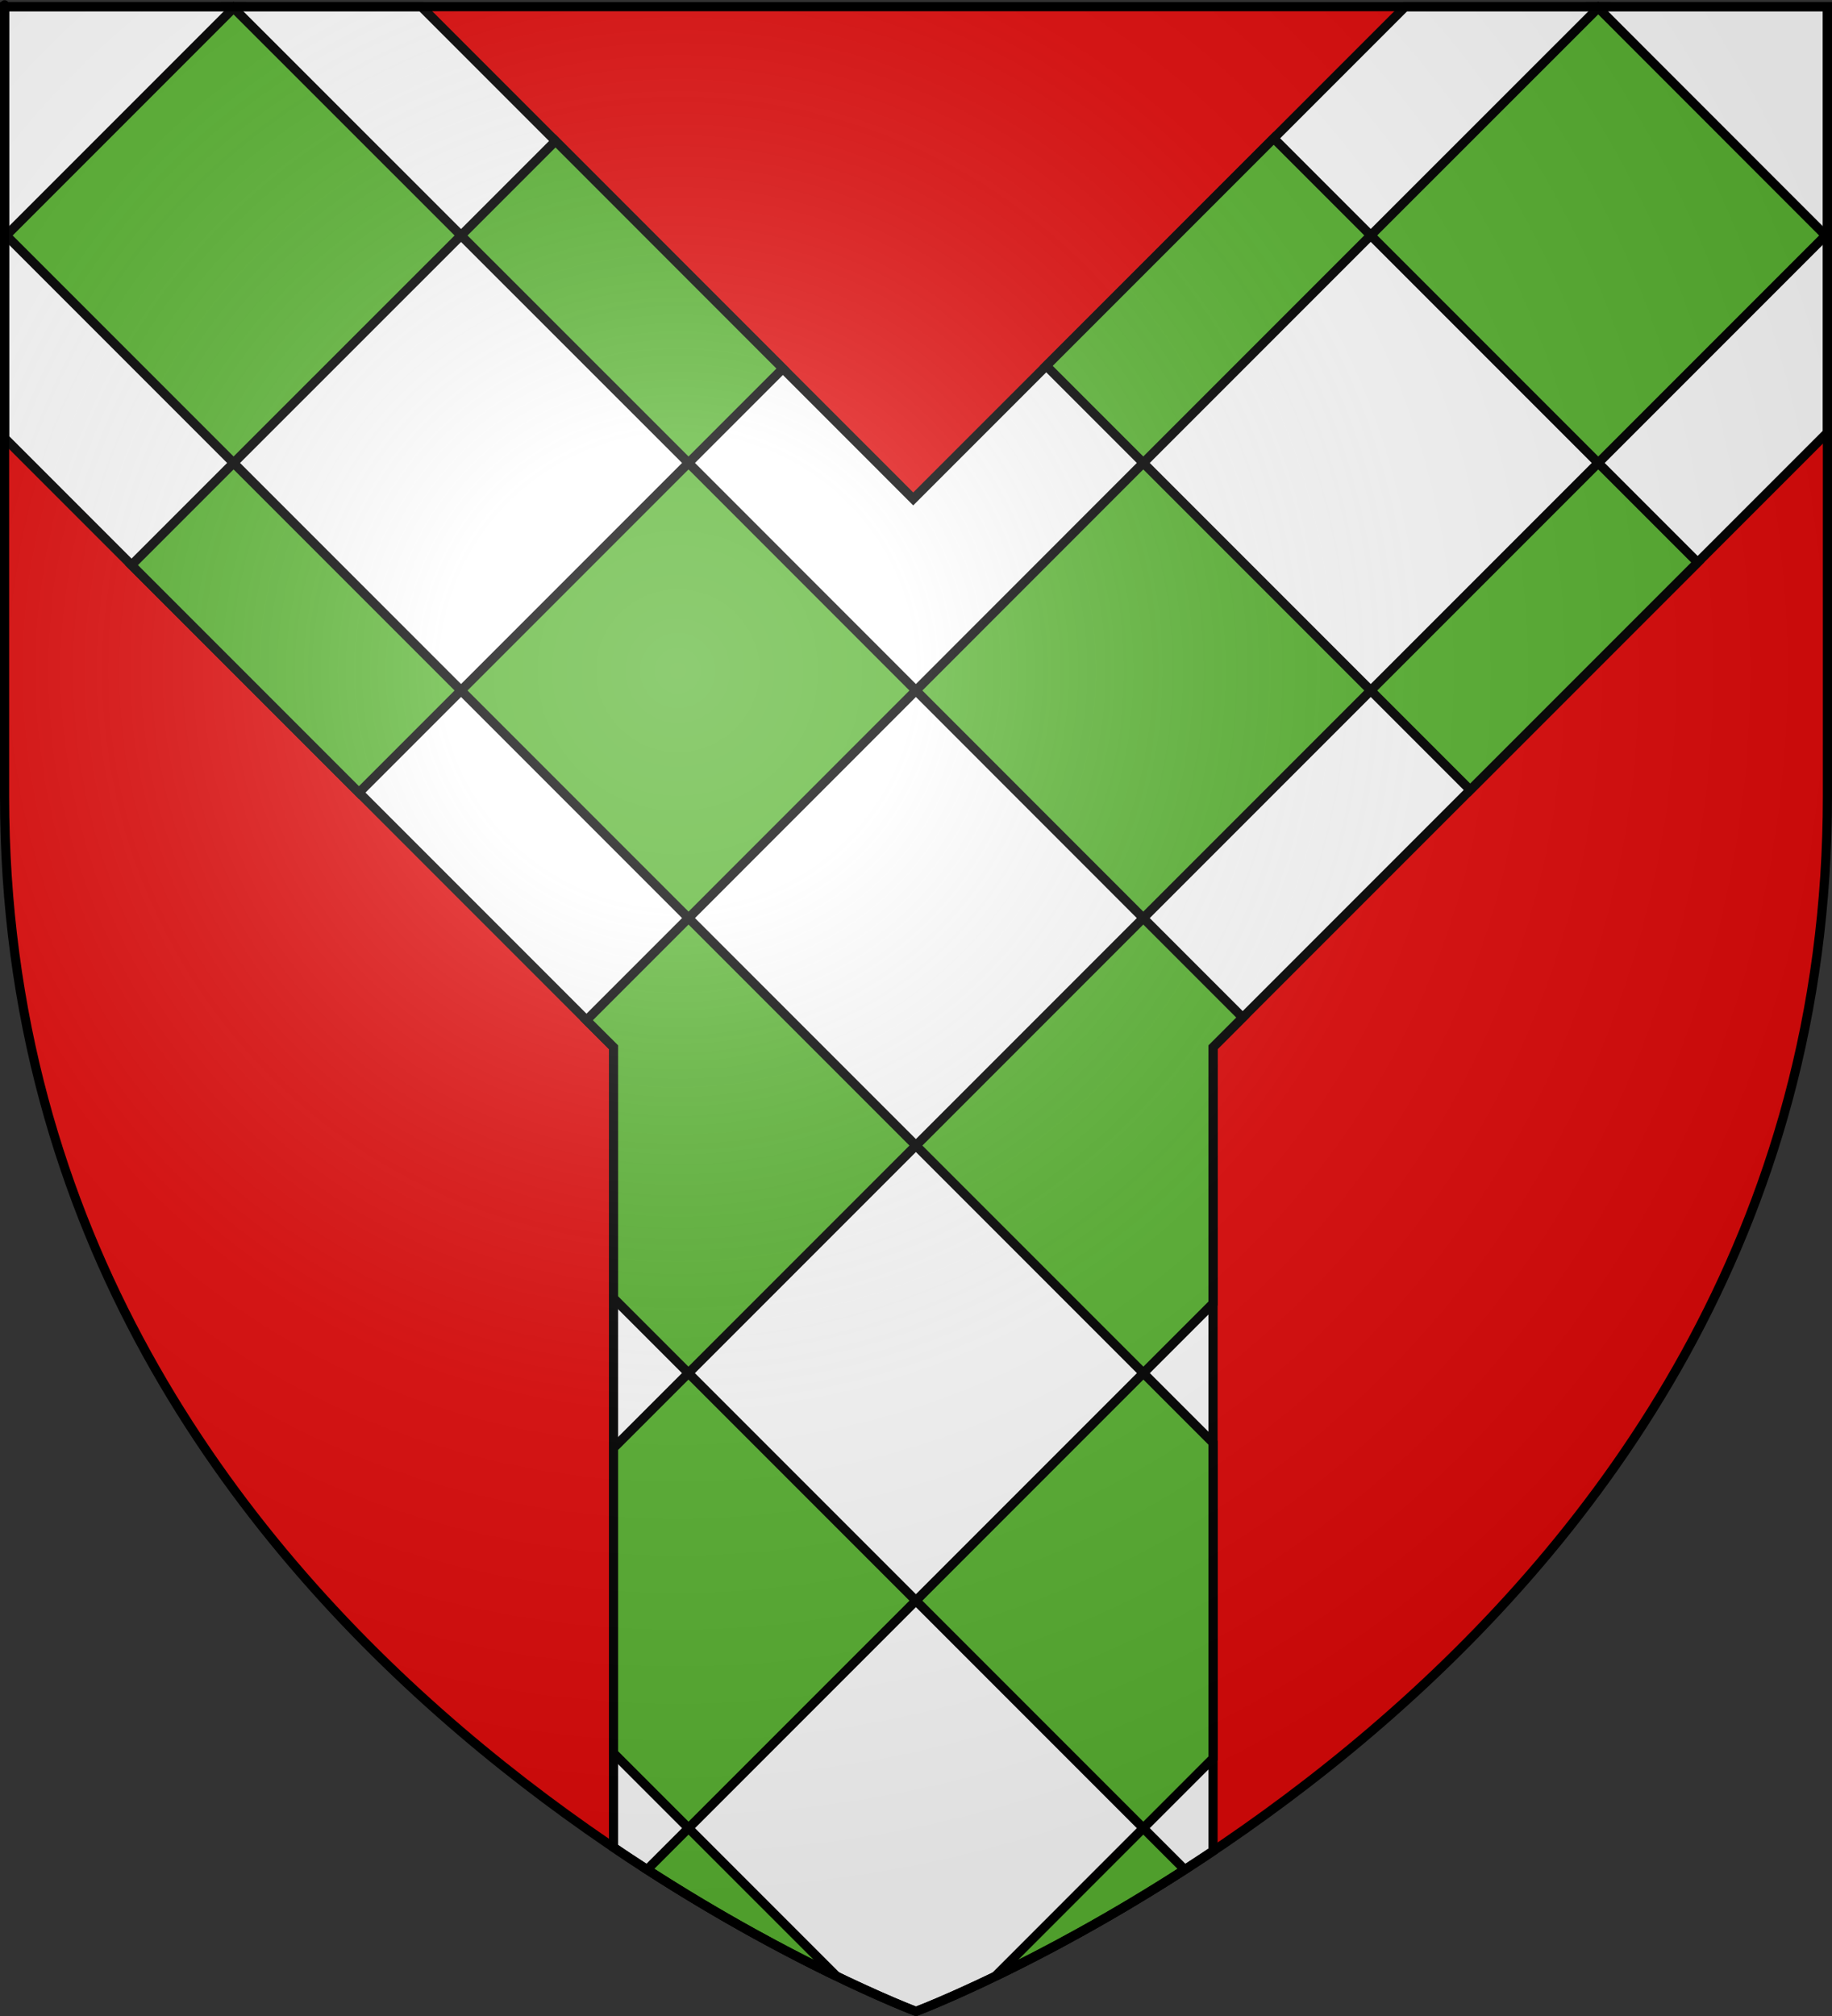
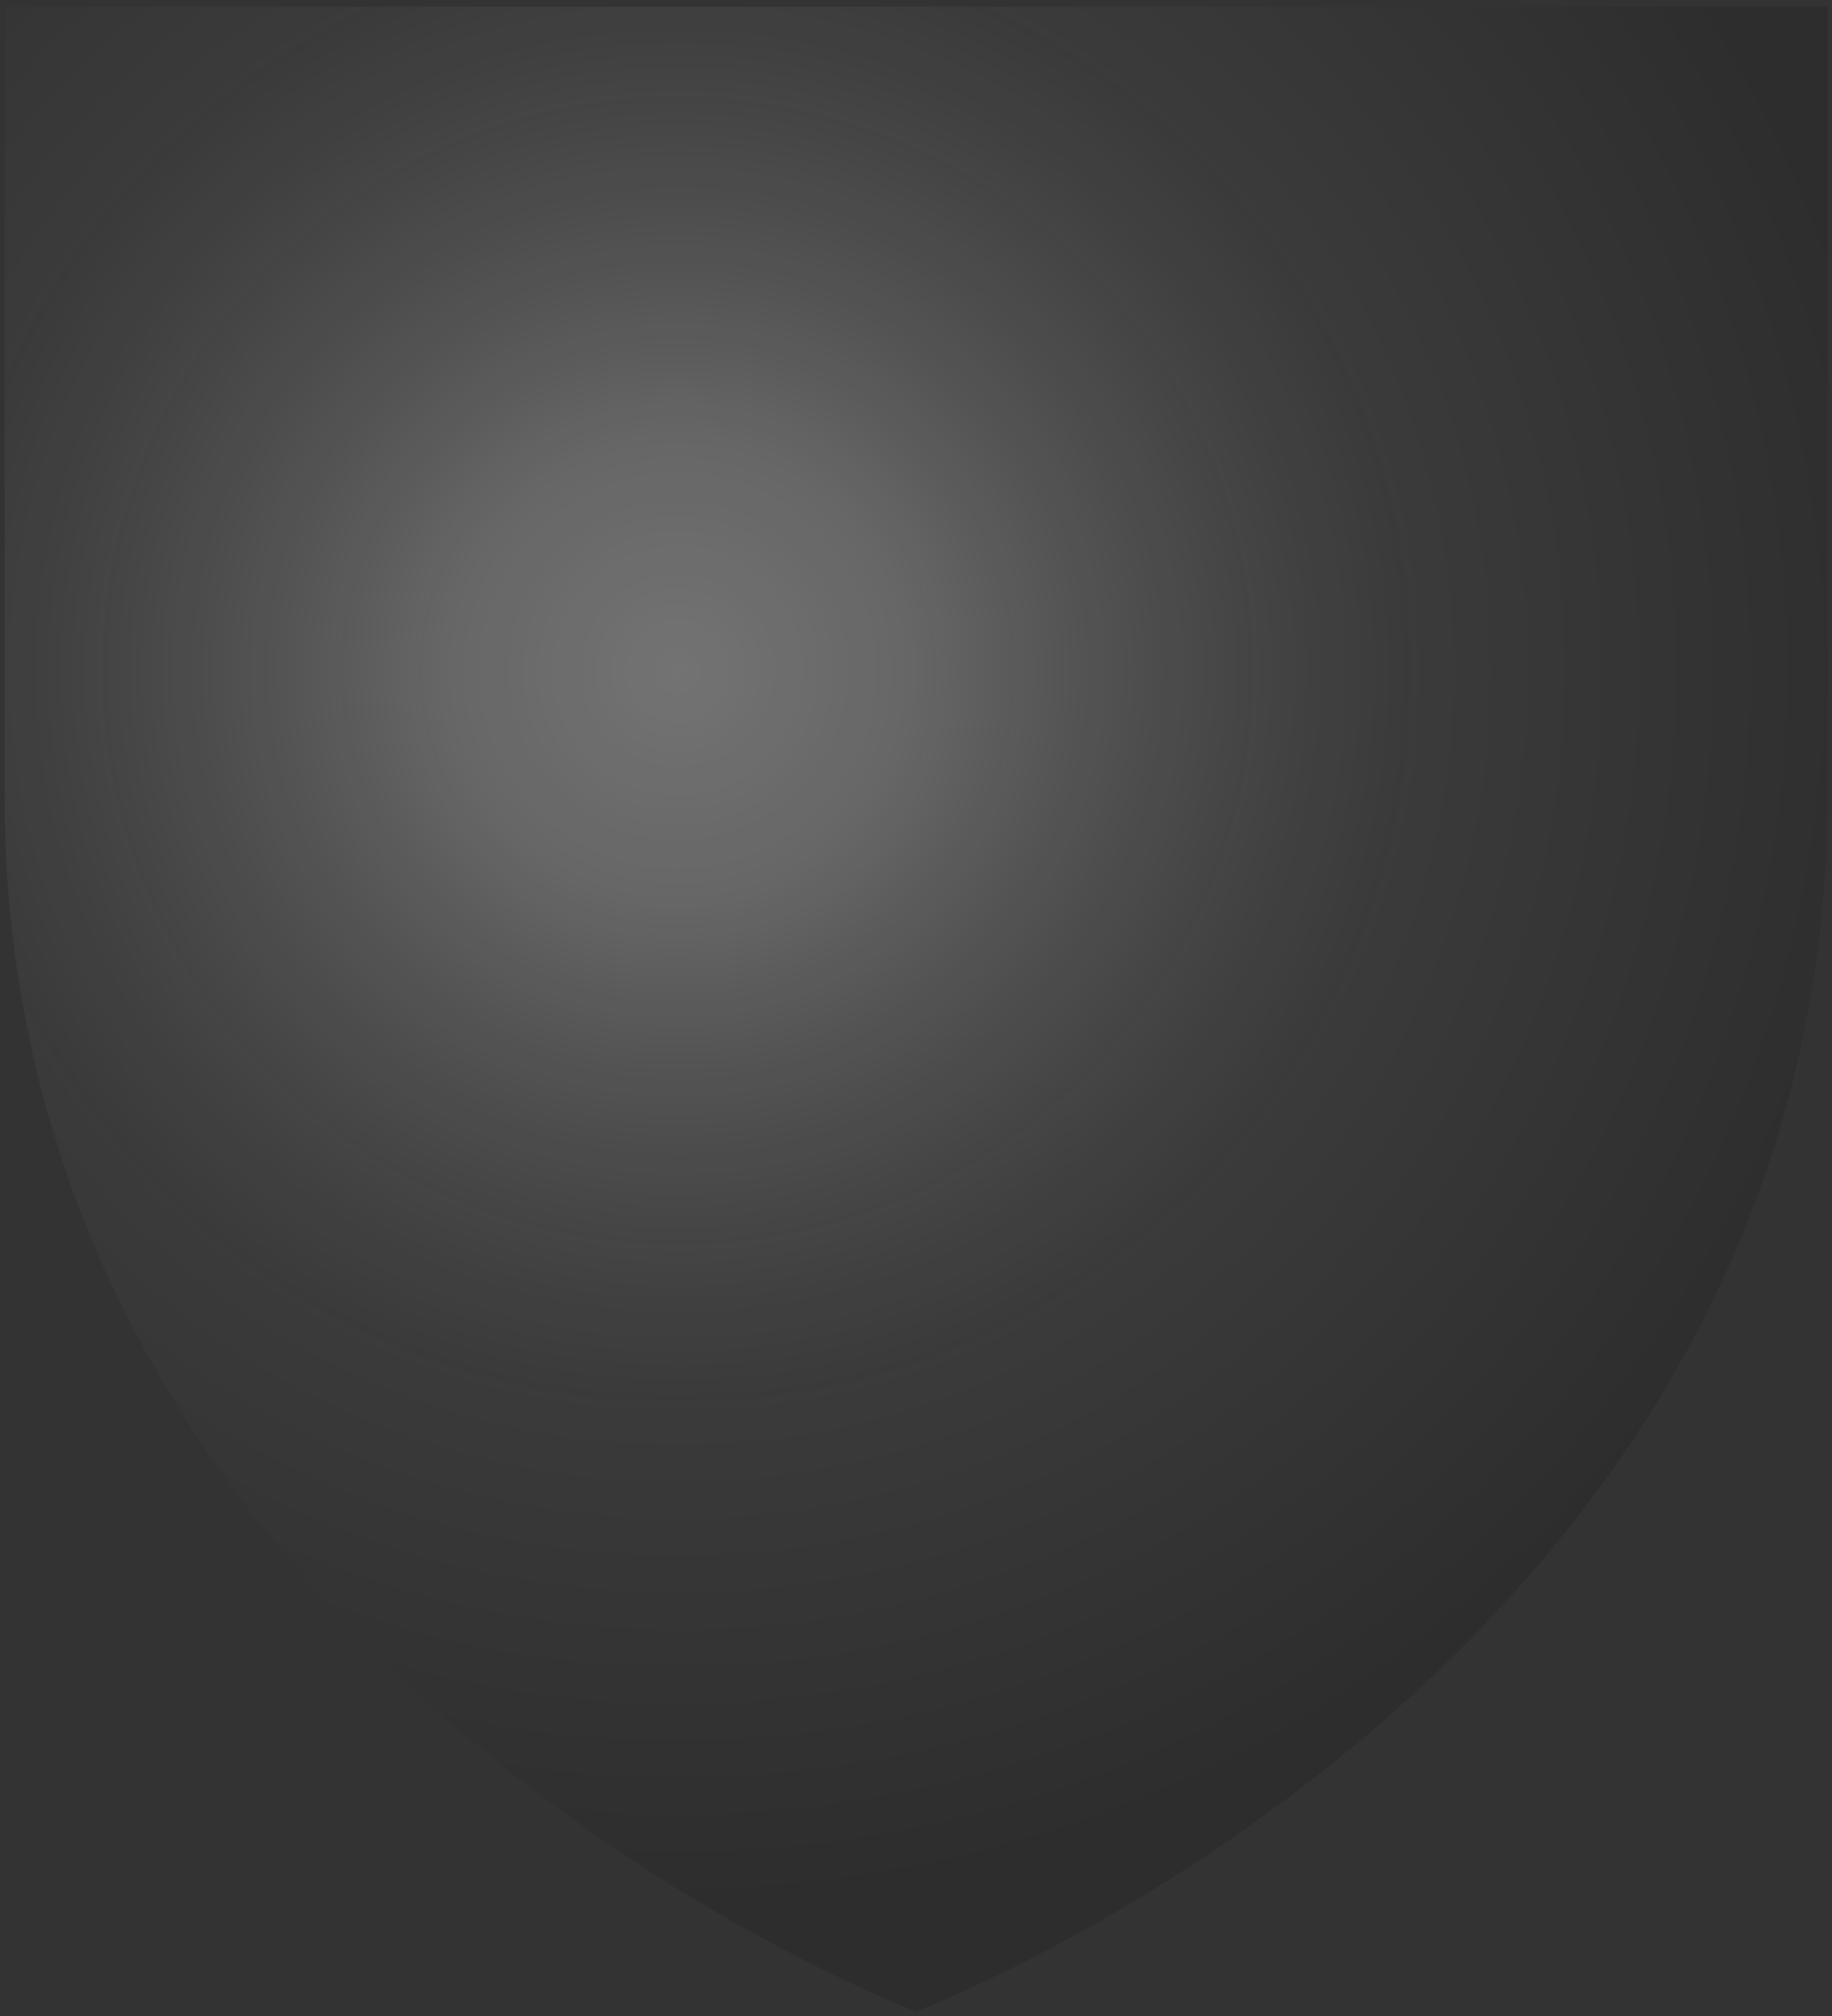
<svg xmlns="http://www.w3.org/2000/svg" xmlns:ns1="http://sodipodi.sourceforge.net/DTD/sodipodi-0.dtd" xmlns:ns2="http://www.inkscape.org/namespaces/inkscape" xmlns:xlink="http://www.w3.org/1999/xlink" height="660" width="600" version="1.0" id="svg2" ns1:version="0.32" ns2:version="0.45.1" ns1:docname="Blason ville fr Le Pradal (Hérault).svg" ns1:docbase="C:\Users\Jany\Documents\aaaOuiqui\Blasons\Blasons Hérault" ns2:export-filename="/Users/olivier/Desktop/Blason Rouge/Blason_Vide_3D.png" ns2:export-xdpi="144" ns2:export-ydpi="144" ns2:output_extension="org.inkscape.output.svg.inkscape">
  <rect width="100%" height="100%" fill="#333333" stroke="none" />
  <ns1:namedview ns2:window-height="814" ns2:window-width="1152" ns2:pageshadow="2" ns2:pageopacity="0.0" guidetolerance="10.0" gridtolerance="10.0" objecttolerance="10.0" borderopacity="1.0" bordercolor="#666666" pagecolor="#ffffff" id="base" showgrid="false" height="660px" ns2:zoom="0.63" ns2:cx="202.72575" ns2:cy="415.4689" ns2:window-x="-8" ns2:window-y="-8" ns2:current-layer="layer3" showguides="true" ns2:guide-bbox="true" />
  <desc id="desc4">Flag of Canton of Valais (Wallis)</desc>
  <defs id="defs6">
    <linearGradient id="linearGradient2893">
      <stop style="stop-color:white;stop-opacity:0.314;" offset="0" id="stop2895" />
      <stop id="stop2897" offset="0.19" style="stop-color:white;stop-opacity:0.251;" />
      <stop style="stop-color:#6b6b6b;stop-opacity:0.125;" offset="0.6" id="stop2901" />
      <stop style="stop-color:black;stop-opacity:0.125;" offset="1" id="stop2899" />
    </linearGradient>
    <radialGradient ns2:collect="always" xlink:href="#linearGradient2893" id="radialGradient3163" gradientUnits="userSpaceOnUse" gradientTransform="matrix(1.353,0,0,1.349,-77.629,-85.747)" cx="221.445" cy="226.331" fx="221.445" fy="226.331" r="300" />
  </defs>
  <g ns2:groupmode="layer" id="layer3" ns2:label="Fond écu" style="display:inline">
-     <path id="path2855" style="fill:#e20909;fill-opacity:1;fill-rule:evenodd;stroke:none;stroke-width:1px;stroke-linecap:butt;stroke-linejoin:miter;stroke-opacity:1" d="M 300,658.5 C 300,658.5 598.5,546.18 598.5,260.728 C 598.5,-24.723 598.5,2.176 598.5,2.176 L 1.5,2.176 L 1.5,260.728 C 1.5,546.18 300,658.5 300,658.5 z " ns1:nodetypes="cccccc" />
    <path style="fill:none;fill-rule:evenodd;stroke:#000000;stroke-width:1.331px;stroke-linecap:butt;stroke-linejoin:miter;stroke-opacity:1" d="M -809.982,-359.132 L 441.837,-359.132" id="path3200" ns1:nodetypes="cc" />
-     <path style="fill:#ffffff;fill-opacity:1;fill-rule:evenodd;stroke:#000000;stroke-width:3;stroke-linecap:butt;stroke-linejoin:miter;stroke-opacity:1;display:inline;stroke-miterlimit:4;stroke-dasharray:none" d="M 1.5 2.188 L 1.5 143.406 L 200.938 342.844 L 200.938 604.812 C 255.534 641.761 300 658.5 300 658.5 C 300 658.5 343.5 642.112 397.281 606 L 397.281 342.844 L 598.5 141.625 C 598.5 104.049 598.5 2.188 598.5 2.188 L 460.25 2.188 L 299.094 163.344 L 137.969 2.188 L 1.5 2.188 z " id="path7399" />
-     <path style="fill:#5ab532;fill-opacity:1;fill-rule:evenodd;stroke:#000000;stroke-width:3;stroke-linecap:butt;stroke-linejoin:miter;stroke-opacity:1;display:inline;stroke-miterlimit:4;stroke-dasharray:none" d="M 76.062 2.188 L 76.5 2.625 L 76.938 2.188 L 76.062 2.188 z M 76.5 2.625 L 2.031 77.094 L 76.5 151.562 L 151 77.094 L 76.5 2.625 z M 151 77.094 L 225.5 151.562 L 256.406 120.656 L 181.938 46.156 L 151 77.094 z M 225.5 151.562 L 151 226.062 L 225.5 300.562 L 299.969 226.062 L 225.5 151.562 z M 299.969 226.062 L 374.438 300.562 L 448.938 226.062 L 374.438 151.562 L 299.969 226.062 z M 374.438 151.562 L 448.938 77.062 L 417.156 45.281 L 342.656 119.781 L 374.438 151.562 z M 448.938 77.062 L 523.438 151.562 L 597.906 77.094 L 523.438 2.594 L 448.938 77.062 z M 523.438 2.594 L 523.844 2.188 L 523.031 2.188 L 523.438 2.594 z M 597.906 77.094 L 598.5 77.688 C 598.5 77.163 598.5 77.023 598.5 76.5 L 597.906 77.094 z M 523.438 151.562 L 448.938 226.062 L 481.5 258.625 L 556 184.125 L 523.438 151.562 z M 374.438 300.562 L 299.969 375.031 L 374.469 449.531 L 397.281 426.719 L 397.281 342.844 L 407 333.125 L 374.438 300.562 z M 374.469 449.531 L 299.969 524.031 L 374.438 598.5 L 397.281 575.656 L 397.281 472.344 L 374.469 449.531 z M 374.438 598.5 L 326 646.969 C 341.791 639.348 363.524 627.843 388 612.062 L 374.438 598.5 z M 299.969 524.031 L 225.469 449.531 L 200.938 474.062 L 200.938 573.938 L 225.5 598.5 L 299.969 524.031 z M 225.5 598.5 L 211.938 612.062 C 236.428 627.855 258.167 639.345 273.969 646.969 L 225.5 598.5 z M 225.469 449.531 L 299.969 375.031 L 225.5 300.562 L 192.062 334 L 200.938 342.844 L 200.938 425 L 225.469 449.531 z M 151 226.062 L 76.5 151.562 L 43.062 185 L 117.562 259.5 L 151 226.062 z M 2.031 77.094 L 1.5 76.562 L 1.5 77.625 L 2.031 77.094 z " id="path9342" />
  </g>
  <g ns2:groupmode="layer" id="layer4" ns2:label="Meubles" style="display:inline" />
  <g ns2:groupmode="layer" id="layer2" ns2:label="Reflet final" ns1:insensitive="true">
    <path ns1:nodetypes="cccccc" d="M 300,658.5 C 300,658.5 598.5,546.18 598.5,260.728 C 598.5,-24.723 598.5,2.176 598.5,2.176 L 1.5,2.176 L 1.5,260.728 C 1.5,546.18 300,658.5 300,658.5 z " style="opacity:1;fill:url(#radialGradient3163);fill-opacity:1;fill-rule:evenodd;stroke:none;stroke-width:1px;stroke-linecap:butt;stroke-linejoin:miter;stroke-opacity:1" id="path2875" ns2:export-xdpi="144" ns2:export-ydpi="144" />
  </g>
  <g ns2:groupmode="layer" id="layer1" ns2:label="Contour final" ns1:insensitive="true">
-     <path ns1:nodetypes="cccccc" d="M 300,658.5 C 300,658.5 1.5,546.18 1.5,260.728 C 1.5,-24.723 1.5,2.176 1.5,2.176 L 598.5,2.176 L 598.5,260.728 C 598.5,546.18 300,658.5 300,658.5 z " style="opacity:1;fill:none;fill-opacity:1;fill-rule:evenodd;stroke:#000000;stroke-width:3;stroke-linecap:butt;stroke-linejoin:miter;stroke-miterlimit:4;stroke-dasharray:none;stroke-opacity:1" id="path1411" ns2:export-xdpi="144" ns2:export-ydpi="144" />
-   </g>
+     </g>
</svg>